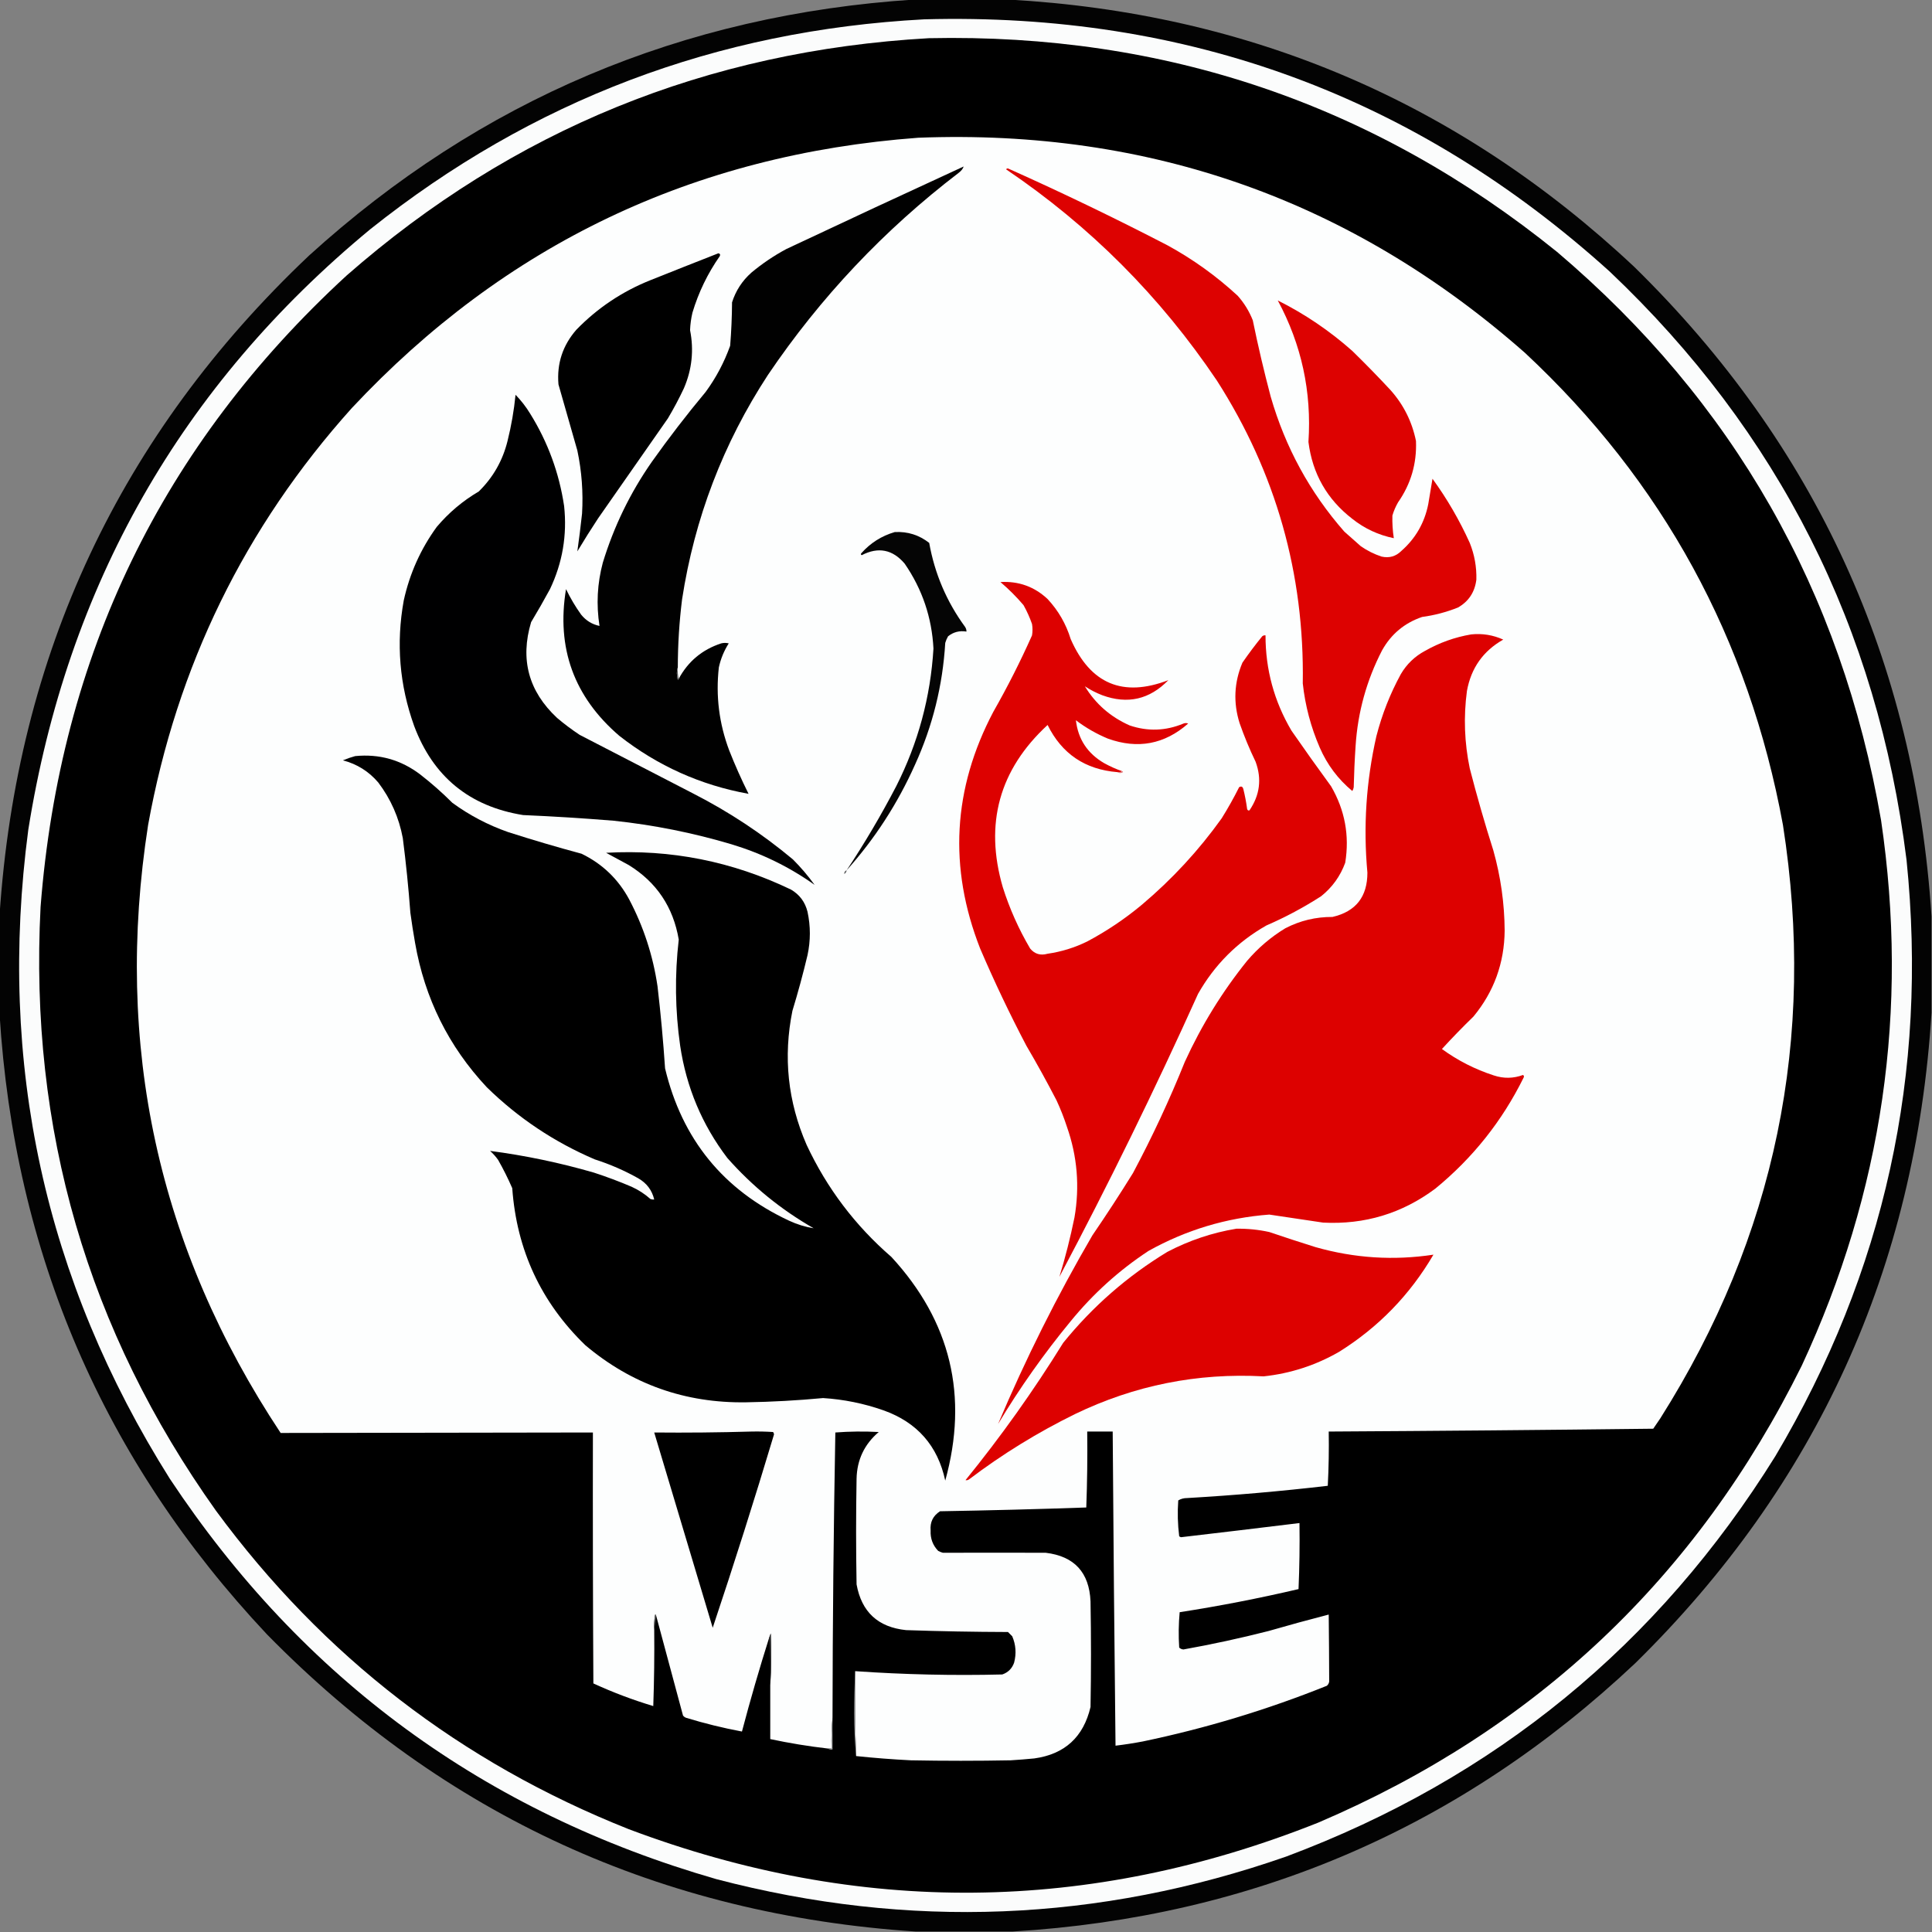
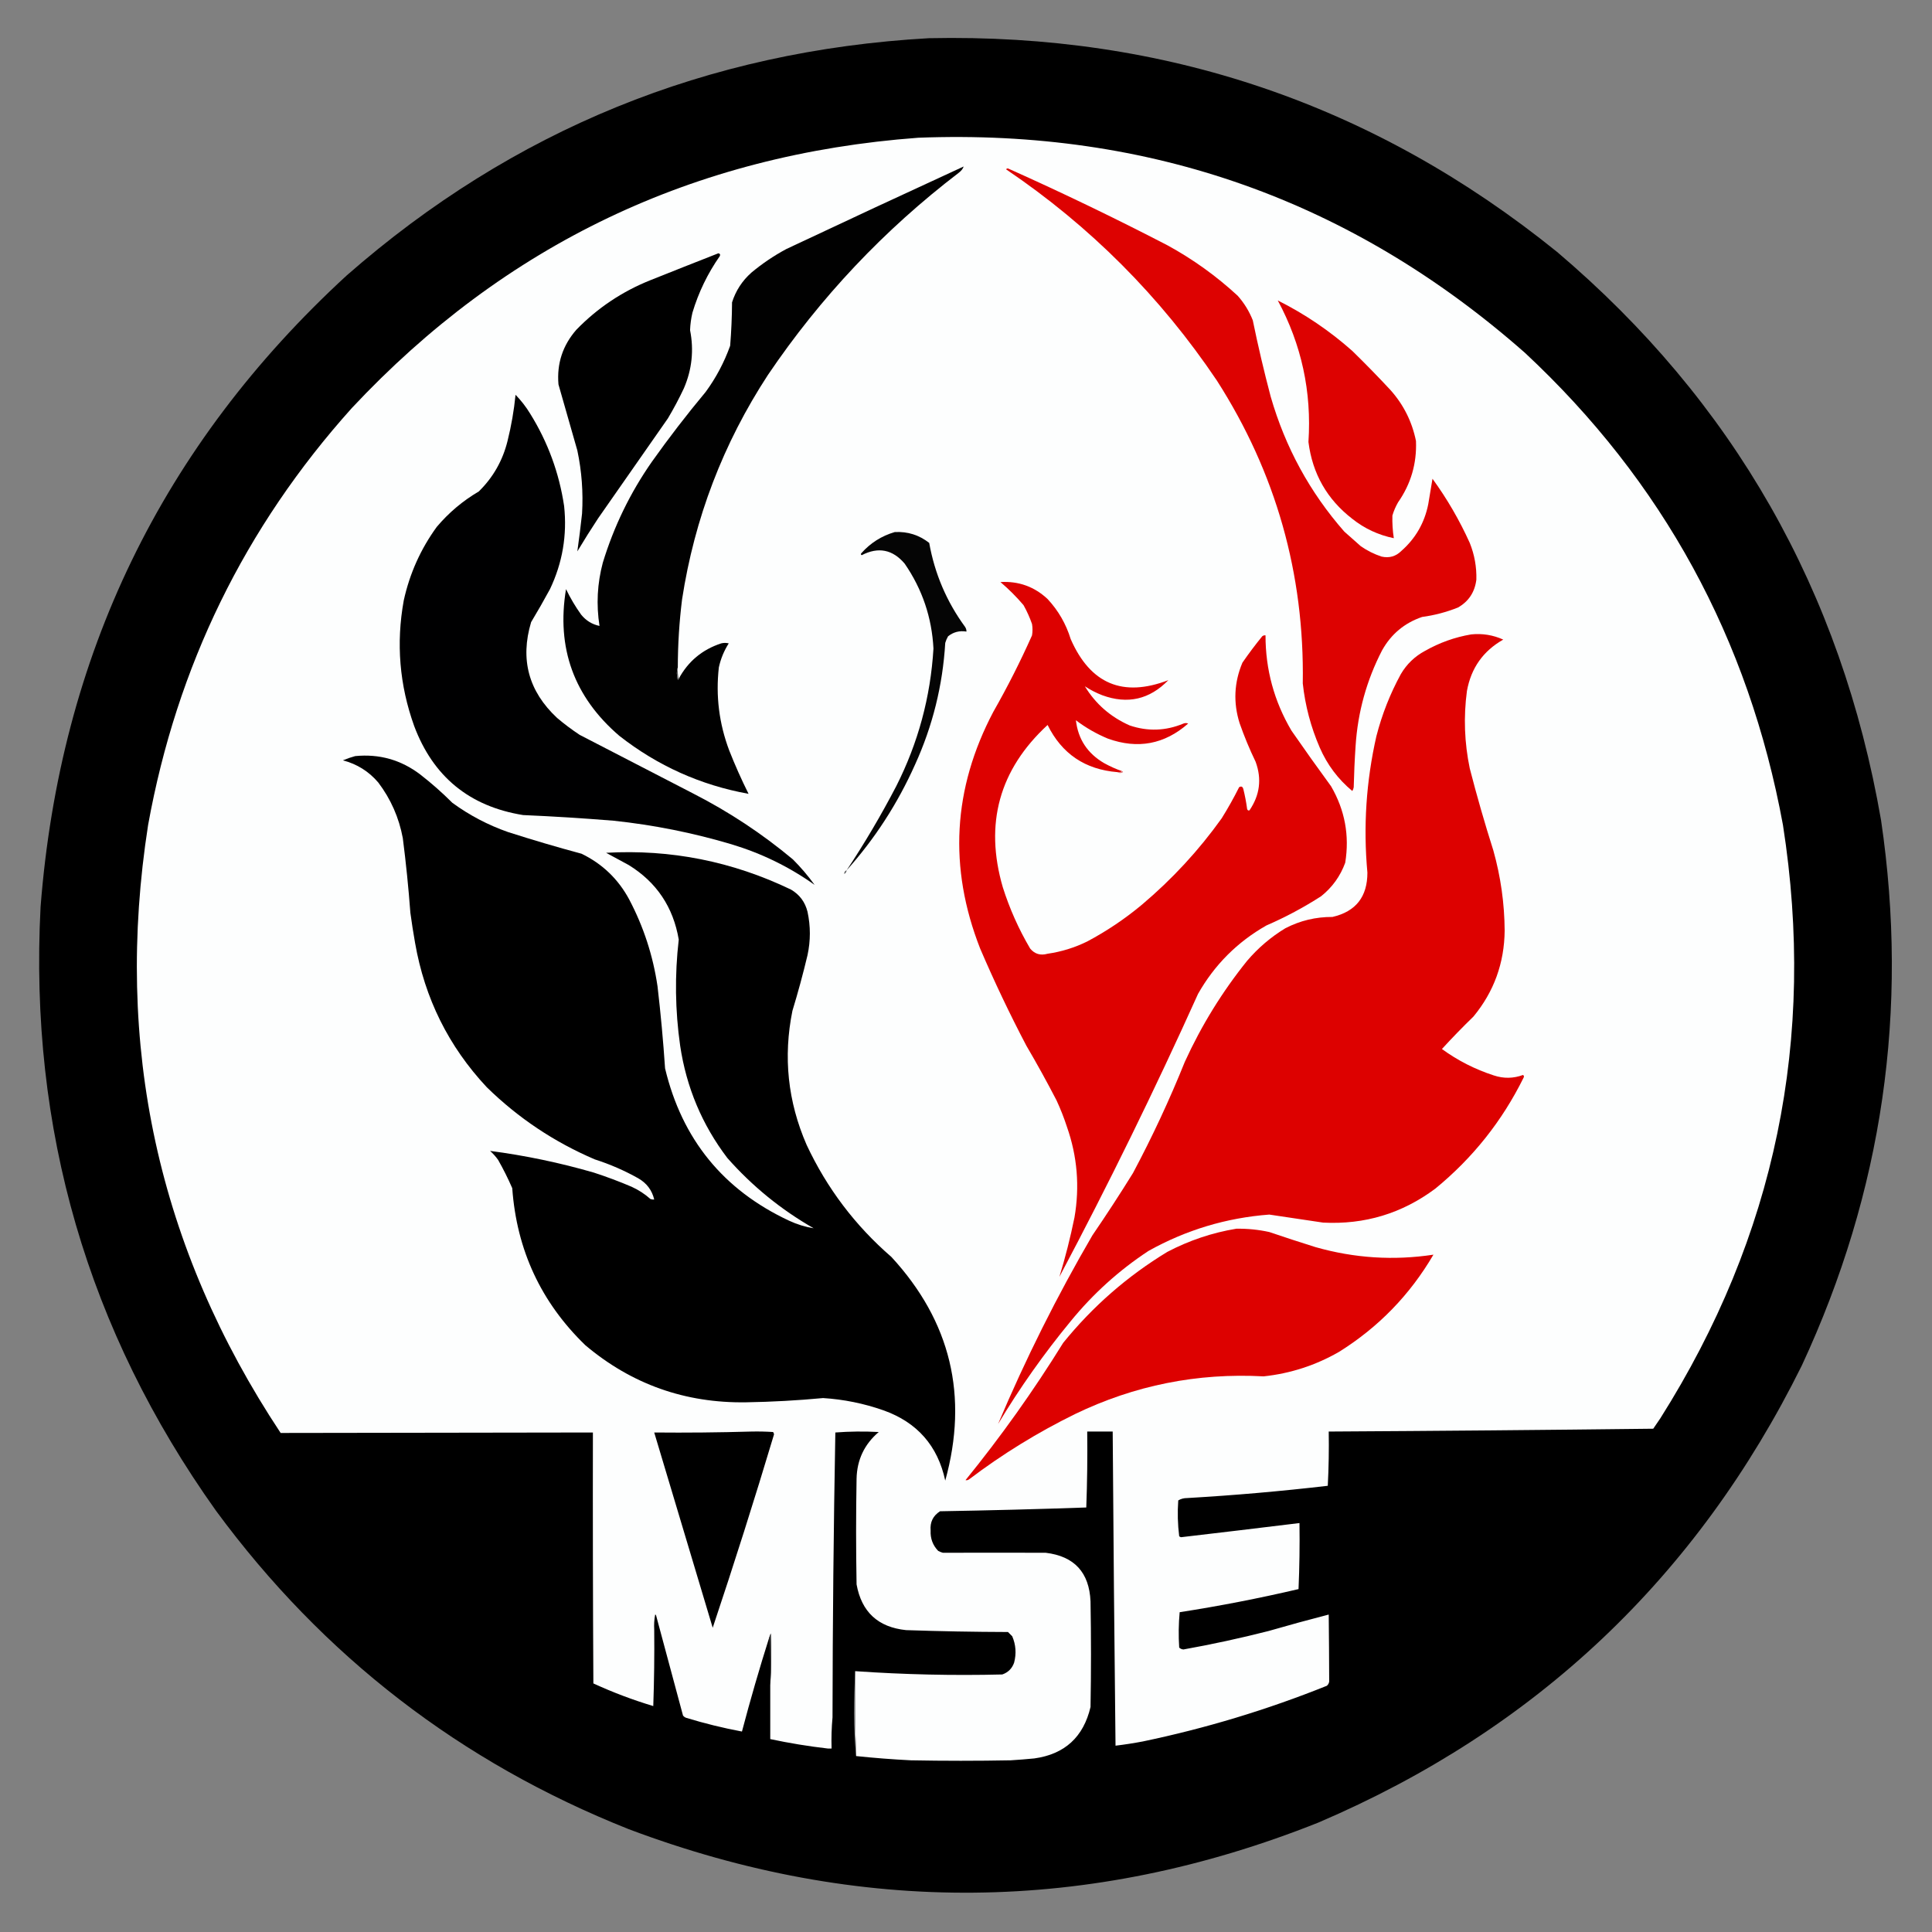
<svg xmlns="http://www.w3.org/2000/svg" version="1.1" width="2048px" height="2048px" style="shape-rendering:geometricPrecision; text-rendering:geometricPrecision; image-rendering:optimizeQuality; fill-rule:evenodd; clip-rule:evenodd">
  <rect width="100%" height="100%" fill="#808080" stroke="none" />
  <g>
-     <path style="opacity:0.975" fill="#010101" d="M 969.5,-0.5 C 1002.5,-0.5 1035.5,-0.5 1068.5,-0.5C 1324.93,13.748 1546.26,108.248 1732.5,283C 1924.9,471.687 2029.9,701.187 2047.5,971.5C 2047.5,1005.5 2047.5,1039.5 2047.5,1073.5C 2030.58,1344.11 1925.91,1573.95 1733.5,1763C 1548.58,1937.25 1328.58,2032.08 1073.5,2047.5C 1039.17,2047.5 1004.83,2047.5 970.5,2047.5C 700.589,2029.6 471.422,1924.6 283,1732.5C 109.626,1547.99 15.126,1328.66 -0.5,1074.5C -0.5,1039.83 -0.5,1005.17 -0.5,970.5C 17.793,693.787 127.126,460.621 327.5,271C 509.154,105.999 723.154,15.499 969.5,-0.5 Z" />
-   </g>
+     </g>
  <g>
-     <path style="opacity:1" fill="#fbfcfc" d="M 979.5,20.5 C 1258.52,12.865 1500.85,102.032 1706.5,288C 1885.38,457.587 1990.21,665.42 2021,911.5C 2044.11,1137.69 1997.78,1348.35 1882,1543.5C 1757.47,1743.72 1584.63,1885.22 1363.5,1968C 1164.61,2037.42 963.279,2045.42 759.5,1992C 513.875,1921.27 320.708,1779.77 180,1567.5C 47.276,1356.56 -2.724,1127.23 30,879.5C 71.189,620.844 192.022,408.677 392.5,243C 563.877,106.373 759.543,32.207 979.5,20.5 Z" />
-   </g>
+     </g>
  <g>
    <path style="opacity:1" fill="#000000" d="M 984.5,40.5 C 1234.94,35.142 1456.94,110.642 1650.5,267C 1837.41,425.558 1951.91,626.391 1994,869.5C 2023.65,1070.6 1995.65,1263.26 1910,1447.5C 1798.79,1672.04 1627.95,1833.54 1397.5,1932C 1154.72,2028.74 911.056,2031.07 666.5,1939C 488.31,1868.19 342.476,1755.69 229,1601.5C 92.843,1410.29 30.843,1196.95 43,961.5C 63.674,695.006 171.841,471.839 367.5,292C 543.666,137.64 749.333,53.806 984.5,40.5 Z" />
  </g>
  <g>
    <path style="opacity:1" fill="#fdfefe" d="M 907.5,1861.5 C 906.508,1831.57 906.175,1801.57 906.5,1771.5C 958.44,1775.11 1010.44,1776.28 1062.5,1775C 1068.67,1772.83 1072.83,1768.67 1075,1762.5C 1077.53,1752.88 1076.87,1743.55 1073,1734.5C 1071.5,1733 1070,1731.5 1068.5,1730C 1032.48,1729.89 996.484,1729.23 960.5,1728C 930.785,1724.95 913.285,1708.78 908,1679.5C 907.333,1642.17 907.333,1604.83 908,1567.5C 908.445,1547.44 916.279,1530.94 931.5,1518C 916.156,1517.17 900.822,1517.33 885.5,1518.5C 883.65,1619.12 882.65,1719.79 882.5,1820.5C 881.505,1831.32 881.172,1842.32 881.5,1853.5C 880.167,1853.5 878.833,1853.5 877.5,1853.5C 856.997,1851.14 836.664,1847.81 816.5,1843.5C 816.5,1824.5 816.5,1805.5 816.5,1786.5C 817.662,1768.34 817.829,1750 817,1731.5C 816.59,1732.9 816.09,1734.23 815.5,1735.5C 805.021,1768.6 795.355,1801.94 786.5,1835.5C 766.595,1831.77 746.928,1826.94 727.5,1821C 726.069,1820.53 724.903,1819.7 724,1818.5C 714.501,1783.17 705.001,1747.84 695.5,1712.5C 695.44,1711.96 695.107,1711.62 694.5,1711.5C 693.505,1716.79 693.172,1722.13 693.5,1727.5C 693.77,1754.52 693.437,1781.52 692.5,1808.5C 670.786,1801.98 649.619,1793.98 629,1784.5C 628.5,1695.83 628.333,1607.17 628.5,1518.5C 518.165,1518.72 407.832,1518.88 297.5,1519C 167.442,1322.74 120.608,1107.91 157,874.5C 187.483,706.212 259.483,558.879 373,432.5C 535.257,259.135 735.423,163.635 973.5,146C 1218.99,136.592 1433.32,212.592 1616.5,374C 1762.5,510.122 1853.67,676.955 1890,874.5C 1925.35,1100.76 1882.02,1310.43 1760,1503.5C 1757.5,1507.17 1755,1510.83 1752.5,1514.5C 1637.84,1515.85 1523.17,1516.85 1408.5,1517.5C 1408.83,1536.74 1408.49,1555.91 1407.5,1575C 1357.98,1580.77 1308.31,1585.11 1258.5,1588C 1254.99,1587.98 1251.82,1588.81 1249,1590.5C 1248.08,1603.22 1248.41,1615.89 1250,1628.5C 1250.56,1629.02 1251.23,1629.36 1252,1629.5C 1293.84,1624.62 1335.67,1619.62 1377.5,1614.5C 1377.83,1637.84 1377.5,1661.18 1376.5,1684.5C 1334.81,1694.27 1292.81,1702.44 1250.5,1709C 1249.35,1721.42 1249.18,1733.92 1250,1746.5C 1251.18,1747.68 1252.68,1748.35 1254.5,1748.5C 1284.72,1743.09 1314.72,1736.59 1344.5,1729C 1365.77,1722.85 1387.11,1717.02 1408.5,1711.5C 1408.77,1735.17 1408.93,1758.84 1409,1782.5C 1408.73,1784.33 1407.89,1785.83 1406.5,1787C 1343.26,1812.39 1278.26,1832.06 1211.5,1846C 1201.87,1847.83 1192.21,1849.33 1182.5,1850.5C 1181.26,1739.5 1180.26,1628.5 1179.5,1517.5C 1170.5,1517.5 1161.5,1517.5 1152.5,1517.5C 1152.83,1544.41 1152.49,1571.24 1151.5,1598C 1099.85,1599.79 1048.18,1601.12 996.5,1602C 989.048,1606.74 985.714,1613.57 986.5,1622.5C 986.119,1630.86 988.786,1638.03 994.5,1644C 996.087,1644.86 997.754,1645.53 999.5,1646C 1035.83,1645.88 1072.17,1645.88 1108.5,1646C 1138.82,1649.66 1154.65,1666.82 1156,1697.5C 1156.67,1734.83 1156.67,1772.17 1156,1809.5C 1148.5,1841.34 1128.67,1859.5 1096.5,1864C 1088.18,1864.81 1079.84,1865.48 1071.5,1866C 1036.17,1866.67 1000.83,1866.67 965.5,1866C 946.117,1865.03 926.784,1863.53 907.5,1861.5 Z" />
  </g>
  <g>
    <path style="opacity:1" fill="#010101" d="M 718.5,707.5 C 717.189,711.683 717.189,716.016 718.5,720.5C 719.107,720.376 719.44,720.043 719.5,719.5C 729.43,701.083 744.43,688.583 764.5,682C 767.167,681.333 769.833,681.333 772.5,682C 767.478,689.877 763.978,698.377 762,707.5C 758.607,737.689 762.274,767.022 773,795.5C 779.154,811.125 785.987,826.459 793.5,841.5C 742.766,832.31 697.099,811.81 656.5,780C 608.477,738.785 589.644,686.951 600,624.5C 604.578,633.995 609.911,642.995 616,651.5C 621.174,657.877 627.674,661.877 635.5,663.5C 631.958,640.921 633.125,618.588 639,596.5C 650.754,557.994 668.088,522.327 691,489.5C 709.032,464.112 728.032,439.445 748,415.5C 759.003,400.498 767.67,384.165 774,366.5C 775.233,351.206 775.899,335.873 776,320.5C 779.929,308.15 786.763,297.65 796.5,289C 807.969,279.429 820.303,271.095 833.5,264C 896.039,234.543 958.706,205.377 1021.5,176.5C 1020.77,178.817 1019.1,180.984 1016.5,183C 937.229,243.598 869.729,315.098 814,397.5C 766.554,470.154 736.221,549.488 723,635.5C 720.04,659.406 718.54,683.406 718.5,707.5 Z" />
  </g>
  <g>
    <path style="opacity:1" fill="#dd0201" d="M 1066.5,179.5 C 1067.25,178.427 1068.25,178.26 1069.5,179C 1126.32,204.413 1182.32,231.413 1237.5,260C 1264.54,274.769 1289.37,292.602 1312,313.5C 1318.85,321.196 1324.18,329.862 1328,339.5C 1333.57,366.671 1339.9,393.671 1347,420.5C 1362.49,474.218 1388.49,521.885 1425,563.5C 1430.83,568.667 1436.67,573.833 1442.5,579C 1449.28,583.721 1456.61,587.388 1464.5,590C 1472.65,591.837 1479.65,589.837 1485.5,584C 1500.54,570.766 1510.04,554.266 1514,534.5C 1515.52,525.463 1517.02,516.463 1518.5,507.5C 1533.97,528.757 1547.13,551.423 1558,575.5C 1563.04,588.053 1565.37,601.053 1565,614.5C 1563.33,627.717 1556.83,637.55 1545.5,644C 1533.27,648.892 1520.6,652.225 1507.5,654C 1488.8,660.369 1474.63,672.202 1465,689.5C 1448.66,721.175 1439.33,754.842 1437,790.5C 1436.01,805.151 1435.35,819.818 1435,834.5C 1434.78,835.938 1434.28,837.271 1433.5,838.5C 1418.39,825.966 1406.89,810.633 1399,792.5C 1389.57,770.763 1383.57,748.096 1381,724.5C 1382.84,608.172 1352.51,501.172 1290,403.5C 1230,314.334 1155.5,239.667 1066.5,179.5 Z" />
  </g>
  <g>
    <path style="opacity:1" fill="#000000" d="M 761.5,268.5 C 763.225,268.843 763.725,269.843 763,271.5C 750.139,289.89 740.473,309.89 734,331.5C 732.569,337.588 731.735,343.755 731.5,350C 735.687,371.188 733.52,391.688 725,411.5C 719.843,422.484 714.176,433.15 708,443.5C 683.333,478.833 658.667,514.167 634,549.5C 626.417,560.998 619.083,572.665 612,584.5C 613.873,571.247 615.54,557.914 617,544.5C 618.343,521.943 616.677,499.61 612,477.5C 605.33,454.157 598.663,430.824 592,407.5C 590.121,385.472 596.454,366.138 611,349.5C 633.375,326.481 659.541,308.981 689.5,297C 713.56,287.375 737.56,277.875 761.5,268.5 Z" />
  </g>
  <g>
    <path style="opacity:1" fill="#dd0201" d="M 1354.5,318.5 C 1383.15,332.832 1409.48,350.665 1433.5,372C 1447.36,385.529 1460.86,399.362 1474,413.5C 1487.85,429.034 1496.85,447.034 1501,467.5C 1501.94,491.334 1495.61,513 1482,532.5C 1479.45,536.935 1477.45,541.601 1476,546.5C 1475.77,554.537 1476.27,562.537 1477.5,570.5C 1461.16,567.161 1446.49,560.328 1433.5,550C 1406.76,529.356 1391.26,502.189 1387,468.5C 1390.52,415.247 1379.68,365.247 1354.5,318.5 Z" />
  </g>
  <g>
    <path style="opacity:1" fill="#000001" d="M 546.5,418.5 C 552.352,424.486 557.519,431.153 562,438.5C 580.749,468.67 592.749,501.336 598,536.5C 601.269,567.292 596.269,596.625 583,624.5C 576.586,636.329 569.92,647.996 563,659.5C 551.169,699.01 560.336,732.843 590.5,761C 598.142,767.487 606.142,773.487 614.5,779C 654.5,799.667 694.5,820.333 734.5,841C 772.545,860.405 807.878,883.739 840.5,911C 848.916,919.412 856.583,928.412 863.5,938C 836.8,918.987 807.467,904.653 775.5,895C 734.608,882.822 692.942,874.488 650.5,870C 618.541,867.38 586.541,865.38 554.5,864C 497.683,854.847 459.183,823.347 439,769.5C 423.437,726.107 419.77,681.774 428,636.5C 434.264,607.979 445.931,581.979 463,558.5C 475.732,543.428 490.566,530.928 507.5,521C 522.687,506.138 532.853,488.304 538,467.5C 542.035,451.328 544.868,434.995 546.5,418.5 Z" />
  </g>
  <g>
    <path style="opacity:1" fill="#050505" d="M 897.5,922.5 C 916.489,893.877 933.989,864.21 950,833.5C 973.252,787.574 986.419,738.908 989.5,687.5C 987.798,654.56 977.631,624.56 959,597.5C 946.241,582.455 931.075,579.455 913.5,588.5C 912.479,587.998 912.312,587.332 913,586.5C 922.662,575.585 934.495,568.085 948.5,564C 962.153,563.285 974.32,567.119 985,575.5C 990.822,608.139 1003.49,637.806 1023,664.5C 1024.01,666.025 1024.51,667.692 1024.5,669.5C 1017.15,668.304 1010.65,669.97 1005,674.5C 1003.72,676.717 1002.72,679.051 1002,681.5C 999.336,726.489 988.669,769.489 970,810.5C 951.539,851.816 927.372,889.149 897.5,922.5 Z" />
  </g>
  <g>
    <path style="opacity:1" fill="#dd0100" d="M 1189.5,817.5 C 1188.08,818.451 1186.41,818.784 1184.5,818.5C 1150.26,815.733 1125.59,799.066 1110.5,768.5C 1059.25,815.791 1043.41,873.124 1063,940.5C 1070.21,963.26 1079.88,984.926 1092,1005.5C 1096.8,1011.31 1102.97,1013.14 1110.5,1011C 1125.19,1008.88 1139.19,1004.55 1152.5,998C 1173.21,986.982 1192.55,973.982 1210.5,959C 1242.6,931.908 1270.77,901.408 1295,867.5C 1301.67,856.823 1307.84,845.823 1313.5,834.5C 1315.78,833.1 1317.28,833.766 1318,836.5C 1319.72,843.419 1321.05,850.419 1322,857.5C 1322.42,858.956 1323.26,859.456 1324.5,859C 1335.51,842.834 1337.68,825.668 1331,807.5C 1324.55,794.157 1318.89,780.49 1314,766.5C 1307.2,744.751 1308.2,723.417 1317,702.5C 1323.62,692.884 1330.62,683.55 1338,674.5C 1339.01,673.663 1340.18,673.33 1341.5,673.5C 1341.47,709.712 1350.64,743.379 1369,774.5C 1382.75,794.343 1396.75,814.009 1411,833.5C 1425.65,858.757 1430.65,885.757 1426,914.5C 1420.81,928.722 1412.31,940.555 1400.5,950C 1382.09,961.875 1362.76,972.208 1342.5,981C 1311.67,998.5 1287.5,1022.67 1270,1053.5C 1224.22,1155.07 1175.22,1255.07 1123,1353.5C 1129.32,1332.86 1134.65,1311.86 1139,1290.5C 1144.65,1257.75 1141.98,1225.75 1131,1194.5C 1127.89,1184.94 1124.22,1175.61 1120,1166.5C 1109.84,1146.85 1099.17,1127.51 1088,1108.5C 1070.3,1074.77 1053.97,1040.44 1039,1005.5C 1005.33,919.651 1009.99,835.985 1053,754.5C 1067.99,728.185 1081.66,701.185 1094,673.5C 1094.67,669.5 1094.67,665.5 1094,661.5C 1091.57,654.547 1088.57,647.881 1085,641.5C 1077.5,632.667 1069.33,624.5 1060.5,617C 1079.8,615.877 1096.47,621.877 1110.5,635C 1121.87,647.22 1130.03,661.387 1135,677.5C 1155.83,725.006 1190.33,739.506 1238.5,721C 1218.62,741.469 1195.29,746.802 1168.5,737C 1161.97,734.487 1155.81,731.32 1150,727.5C 1161.35,746.167 1177.18,760.001 1197.5,769C 1216.73,775.505 1235.73,774.838 1254.5,767C 1256.17,766.333 1257.83,766.333 1259.5,767C 1234.45,789.006 1206.11,794.34 1174.5,783C 1162.28,777.931 1150.95,771.431 1140.5,763.5C 1142.79,783.543 1152.79,798.71 1170.5,809C 1176.62,812.394 1182.95,815.228 1189.5,817.5 Z" />
  </g>
  <g>
    <path style="opacity:1" fill="#dd0100" d="M 1559.5,672.5 C 1571.36,671.285 1582.7,673.118 1593.5,678C 1572.22,690.021 1559.38,708.187 1555,732.5C 1551.34,759.973 1552.34,787.306 1558,814.5C 1565.52,843.725 1573.85,872.725 1583,901.5C 1590.81,929.333 1594.81,957.666 1595,986.5C 1594.66,1020.88 1583.66,1051.22 1562,1077.5C 1550.47,1088.7 1539.3,1100.2 1528.5,1112C 1545.27,1124.22 1563.61,1133.55 1583.5,1140C 1593.92,1143.46 1604.26,1143.29 1614.5,1139.5C 1615.58,1140.36 1615.75,1141.36 1615,1142.5C 1592.31,1188.37 1561.14,1227.54 1521.5,1260C 1486.24,1286.31 1446.58,1298.31 1402.5,1296C 1383.49,1293.1 1364.49,1290.26 1345.5,1287.5C 1299.97,1290.95 1257.31,1303.79 1217.5,1326C 1186.31,1346.51 1158.81,1371.34 1135,1400.5C 1106.63,1434.9 1080.96,1471.24 1058,1509.5C 1087.06,1440.72 1120.39,1374.05 1158,1309.5C 1172.83,1287.84 1187.16,1265.84 1201,1243.5C 1221.45,1205.14 1239.79,1165.8 1256,1125.5C 1273.64,1086.92 1295.64,1051.25 1322,1018.5C 1333.74,1004.75 1347.24,993.25 1362.5,984C 1378.16,975.891 1394.83,971.891 1412.5,972C 1437.22,966.282 1449.55,950.615 1449.5,925C 1445.03,876.307 1448.2,828.141 1459,780.5C 1464.93,757.38 1473.59,735.38 1485,714.5C 1491.22,703.949 1499.72,695.783 1510.5,690C 1525.93,681.248 1542.27,675.414 1559.5,672.5 Z" />
  </g>
  <g>
    <path style="opacity:1" fill="#565859" d="M 718.5,707.5 C 718.183,711.702 718.517,715.702 719.5,719.5C 719.44,720.043 719.107,720.376 718.5,720.5C 717.189,716.016 717.189,711.683 718.5,707.5 Z" />
  </g>
  <g>
    <path style="opacity:1" fill="#000000" d="M 376.5,801.5 C 402.09,798.976 425.09,805.476 445.5,821C 457.427,830.256 468.76,840.256 479.5,851C 497.556,864.197 517.222,874.53 538.5,882C 564.334,890.291 590.334,897.958 616.5,905C 638.559,915.725 655.392,931.892 667,953.5C 682.234,982.429 692.234,1013.1 697,1045.5C 700.383,1074.43 703.05,1103.43 705,1132.5C 722.938,1207.61 766.771,1261.44 836.5,1294C 844.897,1297.91 853.563,1300.58 862.5,1302C 827.977,1282.29 797.477,1257.46 771,1227.5C 744.241,1192.29 727.574,1152.62 721,1108.5C 715.657,1071.06 715.157,1033.56 719.5,996C 713.66,961.534 695.993,935.201 666.5,917C 658.468,912.652 650.468,908.319 642.5,904C 711.032,900.125 776.365,913.125 838.5,943C 847.595,948.339 853.429,956.172 856,966.5C 859.305,981.83 859.305,997.163 856,1012.5C 851.278,1032.33 845.944,1052 840,1071.5C 830.089,1120.39 835.089,1167.72 855,1213.5C 876.52,1259.52 906.52,1299.19 945,1332.5C 1007.82,1400.77 1026.82,1479.77 1002,1569.5C 994.056,1532.55 972.222,1507.72 936.5,1495C 915.76,1487.72 894.427,1483.39 872.5,1482C 845.431,1484.55 818.264,1486.05 791,1486.5C 726.36,1487.51 669.527,1467.35 620.5,1426C 573.547,1380.58 547.714,1325.08 543,1259.5C 538.527,1249.22 533.527,1239.22 528,1229.5C 525.537,1226.04 522.704,1222.87 519.5,1220C 556.695,1224.87 593.362,1232.53 629.5,1243C 643.066,1247.41 656.399,1252.41 669.5,1258C 676.849,1261.34 683.516,1265.67 689.5,1271C 690.793,1271.49 692.127,1271.66 693.5,1271.5C 691.117,1261.59 685.45,1254.09 676.5,1249C 661.861,1240.79 646.528,1234.12 630.5,1229C 587.454,1210.59 549.287,1185.09 516,1152.5C 475.569,1109.3 450.236,1058.3 440,999.5C 438.117,988.867 436.45,978.2 435,967.5C 433.037,941.088 430.37,914.755 427,888.5C 422.948,866.735 414.281,847.069 401,829.5C 390.967,817.733 378.467,809.9 363.5,806C 367.846,804.164 372.179,802.664 376.5,801.5 Z" />
  </g>
  <g>
    <path style="opacity:1" fill="#e07779" d="M 1189.5,817.5 C 1190.04,817.56 1190.38,817.893 1190.5,818.5C 1188.36,819.793 1186.36,819.793 1184.5,818.5C 1186.41,818.784 1188.08,818.451 1189.5,817.5 Z" />
  </g>
  <g>
    <path style="opacity:1" fill="#5c5e5f" d="M 897.5,922.5 C 897.315,924.196 896.481,925.529 895,926.5C 894.721,924.588 895.554,923.254 897.5,922.5 Z" />
  </g>
  <g>
    <path style="opacity:1" fill="#dd0100" d="M 1310.5,1302.5 C 1322.3,1302.3 1333.97,1303.47 1345.5,1306C 1361.76,1311.53 1378.09,1316.86 1394.5,1322C 1435.72,1333.73 1477.38,1336.4 1519.5,1330C 1494.64,1372.52 1461.31,1406.86 1419.5,1433C 1394.66,1447.28 1367.99,1455.95 1339.5,1459C 1269.32,1455.17 1202.65,1468.5 1139.5,1499C 1099.82,1518.49 1062.49,1541.49 1027.5,1568C 1026.24,1568.98 1024.91,1569.32 1023.5,1569C 1061.11,1522.72 1095.61,1474.22 1127,1423.5C 1158.3,1384.85 1195.14,1352.69 1237.5,1327C 1260.65,1314.89 1284.98,1306.73 1310.5,1302.5 Z" />
  </g>
  <g>
    <path style="opacity:1" fill="#000000" d="M 796.5,1517.5 C 804.174,1517.33 811.841,1517.5 819.5,1518C 820.059,1518.72 820.392,1519.56 820.5,1520.5C 799.912,1589.19 778.245,1657.52 755.5,1725.5C 734.849,1656.54 714.182,1587.54 693.5,1518.5C 728.004,1518.83 762.337,1518.5 796.5,1517.5 Z" />
  </g>
  <g>
-     <path style="opacity:1" fill="#5a5b5b" d="M 695.5,1712.5 C 694.833,1717.5 694.167,1722.5 693.5,1727.5C 693.172,1722.13 693.505,1716.79 694.5,1711.5C 695.107,1711.62 695.44,1711.96 695.5,1712.5 Z" />
-   </g>
+     </g>
  <g>
    <path style="opacity:1" fill="#373738" d="M 816.5,1786.5 C 816.83,1769.33 816.497,1752.33 815.5,1735.5C 816.09,1734.23 816.59,1732.9 817,1731.5C 817.829,1750 817.662,1768.34 816.5,1786.5 Z" />
  </g>
  <g>
-     <path style="opacity:1" fill="#a8a9aa" d="M 882.5,1820.5 C 882.5,1831.83 882.5,1843.17 882.5,1854.5C 880.585,1854.78 878.919,1854.45 877.5,1853.5C 878.833,1853.5 880.167,1853.5 881.5,1853.5C 881.172,1842.32 881.505,1831.32 882.5,1820.5 Z" />
-   </g>
+     </g>
  <g>
    <path style="opacity:1" fill="#b0b1b2" d="M 906.5,1771.5 C 906.175,1801.57 906.508,1831.57 907.5,1861.5C 906.167,1846.85 905.501,1831.85 905.5,1816.5C 905.5,1801.33 905.833,1786.33 906.5,1771.5 Z" />
  </g>
</svg>